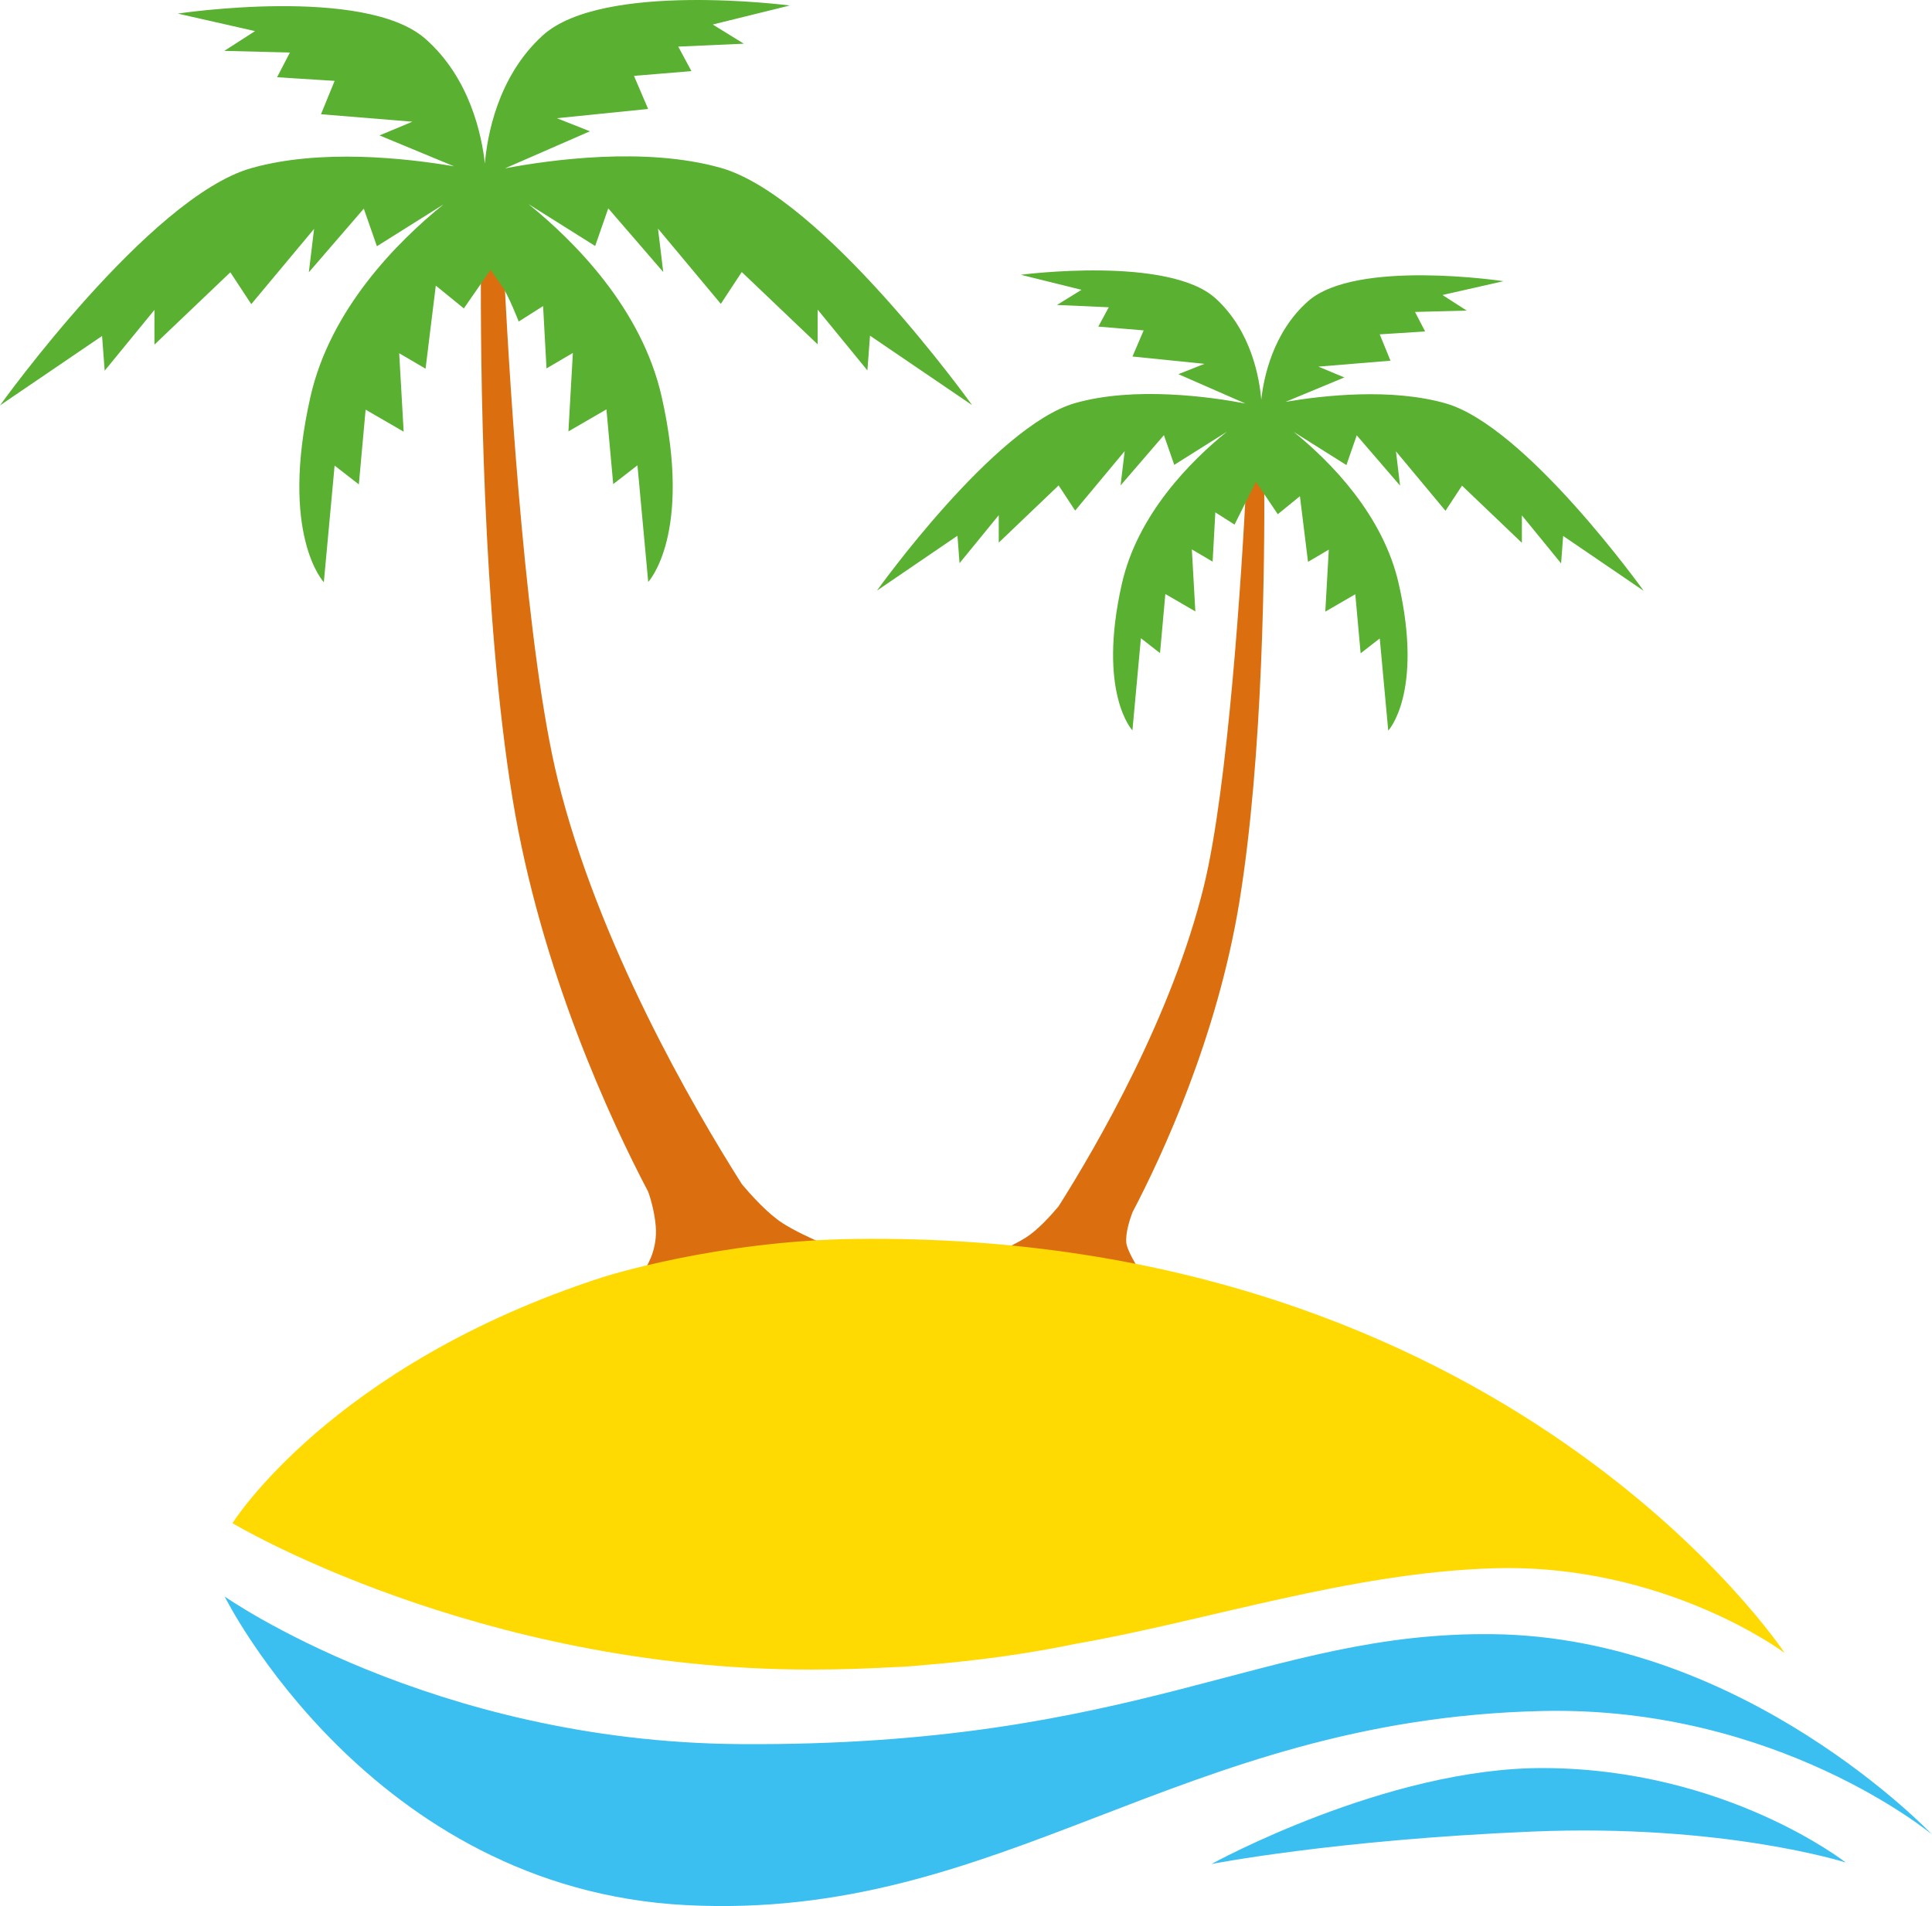
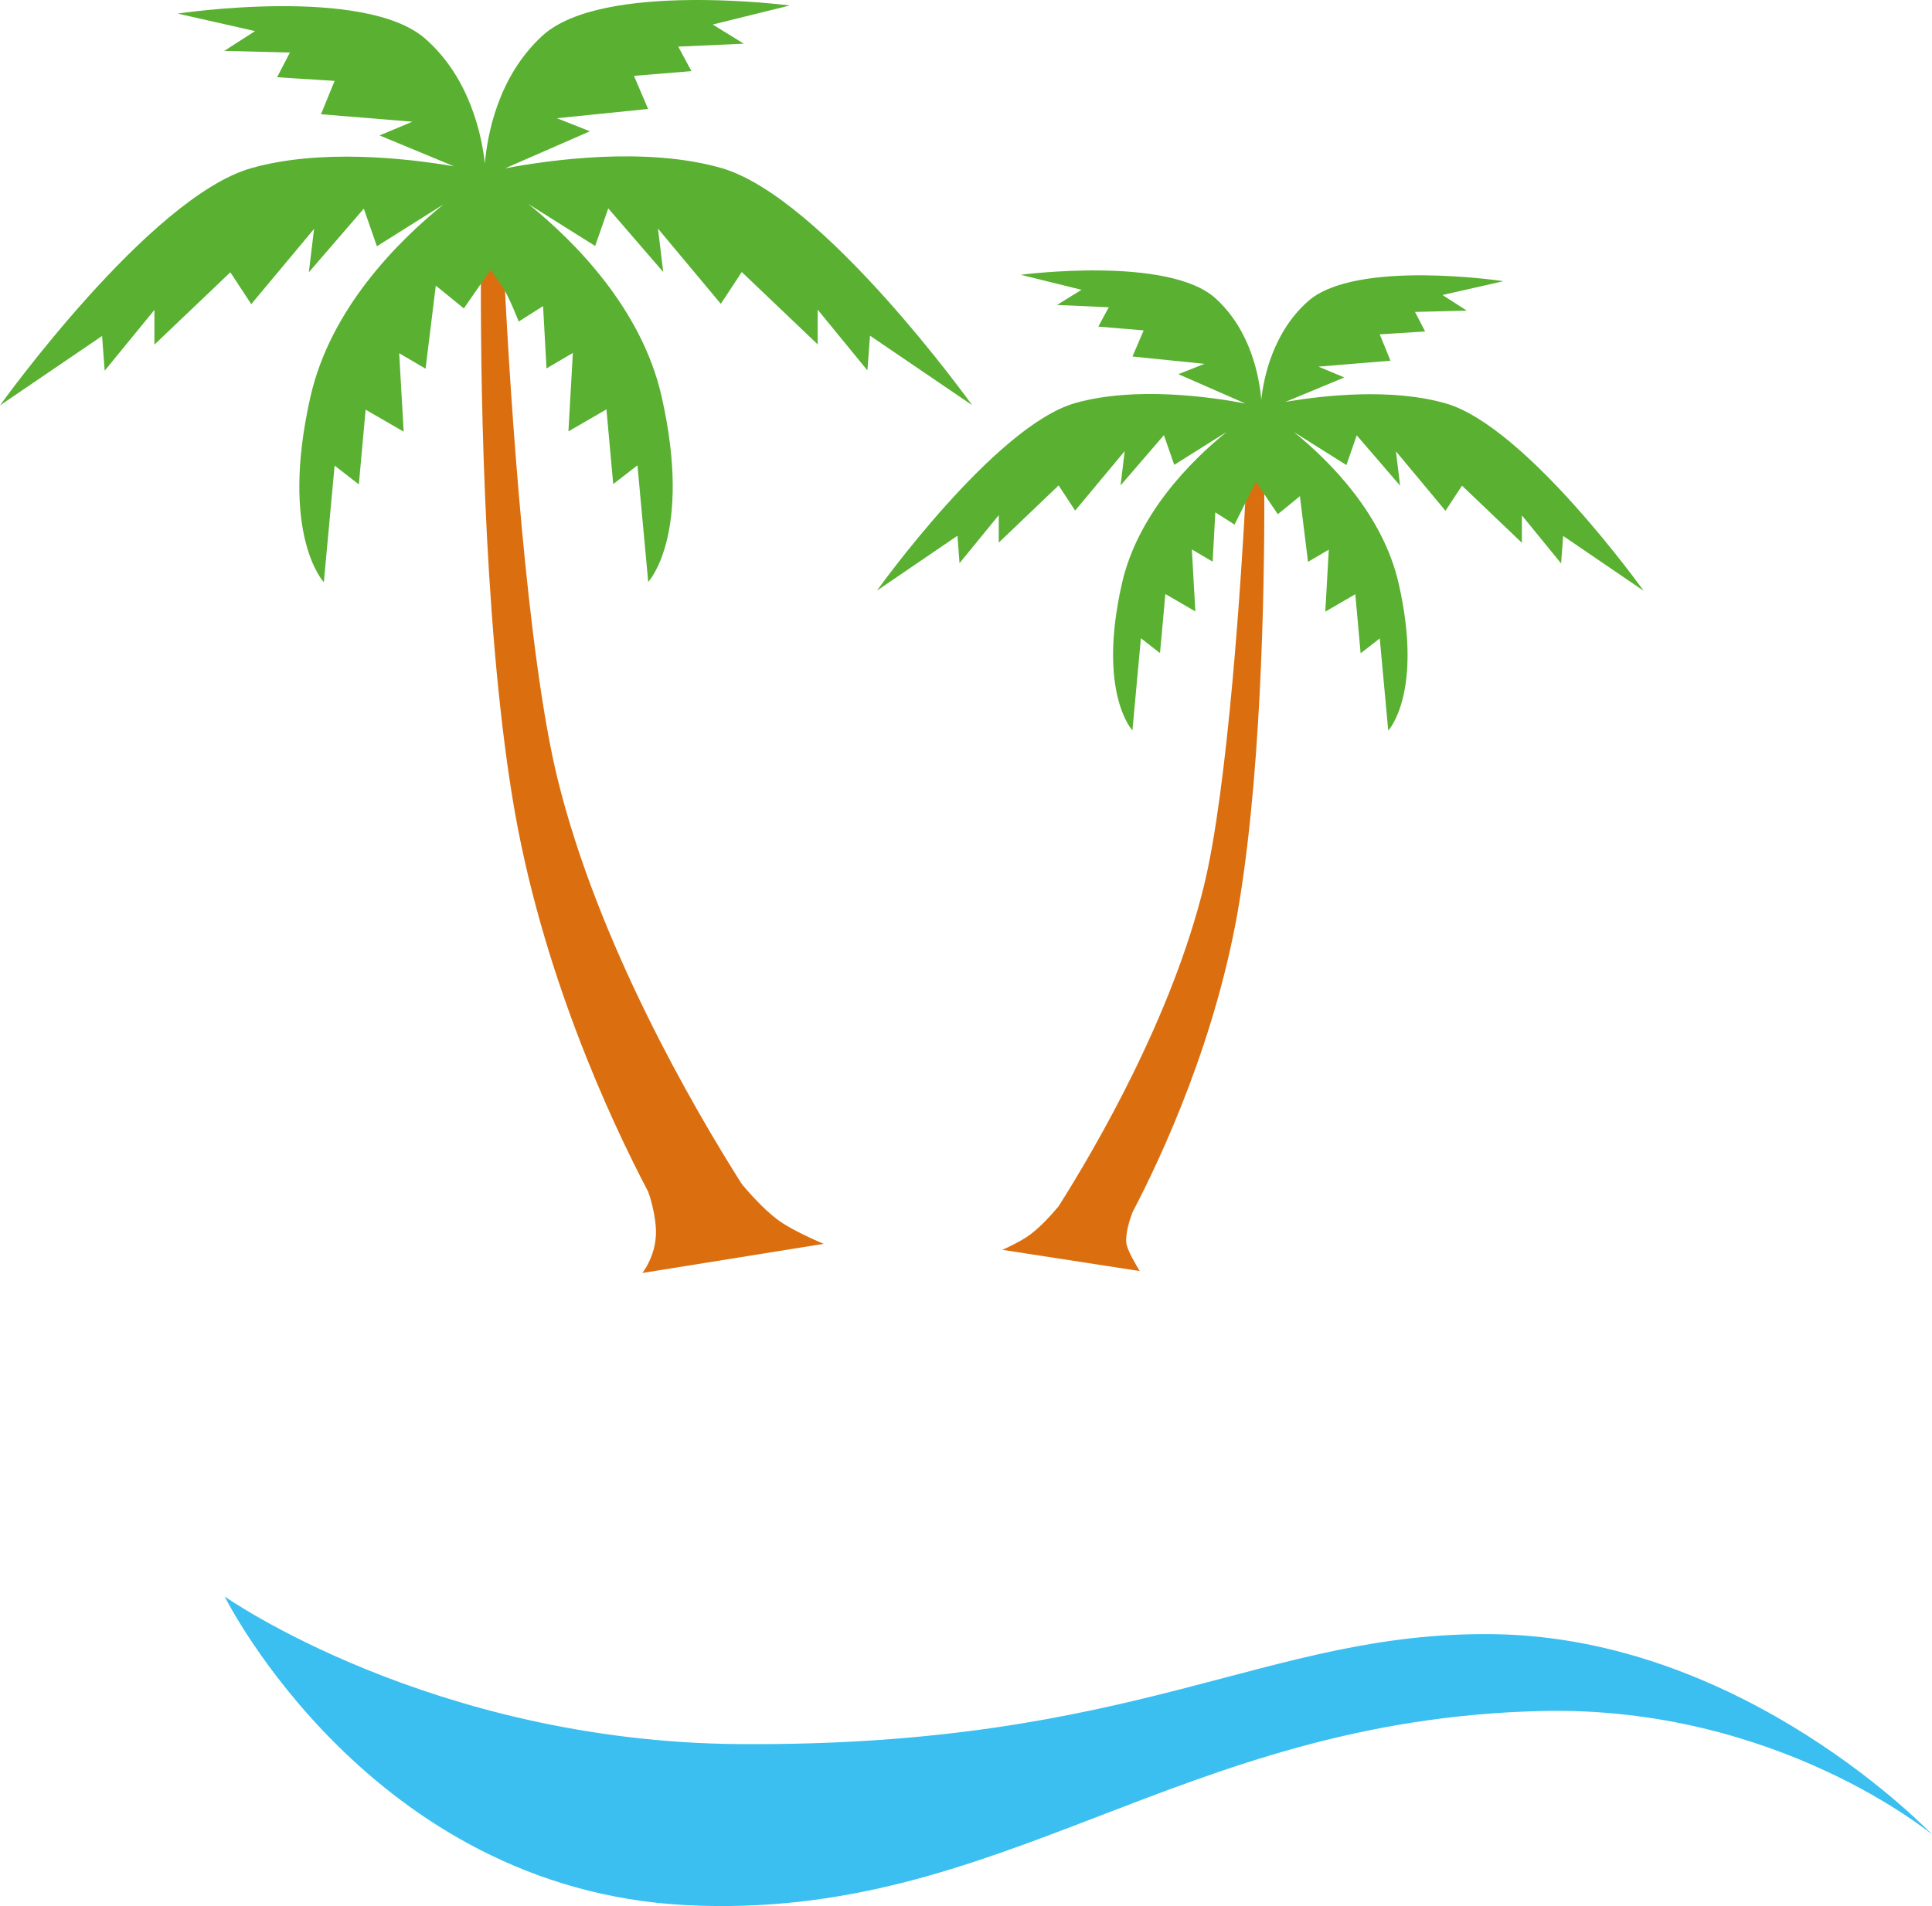
<svg xmlns="http://www.w3.org/2000/svg" version="1.1" width="167.413px" height="165.207px">
  <svg version="1.1" id="SvgjsSvg1013" x="0px" y="0px" width="167.413px" height="165.207px" viewBox="0 0 167.413 165.207" enable-background="new 0 0 167.413 165.207" xml:space="preserve">
    <g>
      <g>
        <path fill="#DB6F10" d="M108.005,41.605c-0.408,8.32-1.602,26.674-3.68,35.176c-2.754,11.271-9.254,22.491-12.599,27.781    c-0.717,0.855-1.794,2.03-2.78,2.671c-0.58,0.377-1.376,0.773-2.083,1.097l11.898,1.839c-0.252-0.422-1.102-1.806-1.164-2.456    c-0.08-0.84,0.296-1.999,0.535-2.636c2.56-4.883,7.345-15.161,9.266-26.923c2.068-12.667,2.197-29.684,2.153-36.557    L108.005,41.605z" />
        <path fill="#59B031" d="M108.83,41.763l1.895,2.807l1.917-1.563l0.701,5.692l1.801-1.06l-0.303,5.374l2.599-1.508l0.463,5.12    l1.657-1.289l0.735,7.99c0,0,3.053-3.23,0.915-12.7c-1.356-6.014-5.938-10.624-9.101-13.187l4.561,2.871l0.895-2.577l3.756,4.36    l-0.358-2.974l4.292,5.154l1.432-2.18l5.188,4.955v-2.379l3.398,4.163l0.179-2.378l6.976,4.756c0,0-10.195-14.27-17.173-16.252    c-4.706-1.337-10.552-0.69-13.858-0.128l5.092-2.115l-2.246-0.938l6.246-0.513l-0.932-2.285l3.934-0.249l-0.876-1.693l4.485-0.113    l-2.104-1.354l5.284-1.199c0,0-12.767-1.932-16.922,1.729c-3.062,2.697-3.859,6.648-4.066,8.542    c-0.154-1.834-0.846-5.938-3.944-8.766c-4.096-3.742-16.892-2.06-16.892-2.06l5.263,1.303l-2.125,1.313l4.482,0.2l-0.903,1.676    l3.928,0.327l-0.968,2.266l6.237,0.634l-2.26,0.896l5.803,2.541c-3.046-0.578-9.583-1.501-14.749-0.034    c-6.977,1.982-17.172,16.253-17.172,16.253l6.976-4.757l0.179,2.378l3.399-4.162v2.379l5.188-4.956l1.431,2.181l4.293-5.153    L97.1,42.075l3.757-4.36l0.895,2.577l4.561-2.872c-3.163,2.563-7.746,7.173-9.102,13.187c-2.137,9.469,0.916,12.701,0.916,12.701    l0.735-7.99l1.656,1.289l0.463-5.12l2.599,1.508l-0.304-5.375l1.801,1.06l0.234-4.271l1.665,1.06L108.83,41.763z" />
      </g>
      <g>
        <path fill="#DB6F10" d="M41.675,22.655c-0.055,8.695,0.117,30.543,2.739,46.569c2.435,14.882,8.503,27.886,11.749,34.065    c0.303,0.805,0.65,2.267,0.677,3.334c0.048,1.884-0.836,3.246-1.171,3.712l15.697-2.523c-1.033-0.447-2.55-1.145-3.555-1.795    c-1.251-0.812-2.616-2.297-3.526-3.38c-4.241-6.692-12.48-20.89-15.974-35.149c-2.637-10.757-4.081-32.733-4.598-43.26    L41.675,22.655z" />
        <path fill="#59B031" d="M43.53,24.851c0.511,0.706,1.419,3.018,1.419,3.018l2.111-1.34l0.296,5.403l2.284-1.34l-0.384,6.799    l3.294-1.909l0.587,6.478l2.1-1.629L56.17,50.44c0,0,3.871-4.088,1.162-16.068c-1.721-7.609-7.529-13.441-11.541-16.684    l5.782,3.633l1.135-3.261l4.764,5.517l-0.455-3.761l5.444,6.52l1.815-2.758l6.577,6.269v-3.009l4.309,5.266l0.227-3.009    l8.846,6.019c0,0-12.929-18.056-21.773-20.563c-6.549-1.857-14.837-0.689-18.701,0.042l7.357-3.214l-2.864-1.133l7.908-0.803    l-1.227-2.867l4.98-0.412L58.772,4.04l5.683-0.253L61.76,2.125l6.675-1.648c0,0-16.226-2.128-21.419,2.606    c-3.926,3.58-4.806,8.771-5,11.092c-0.264-2.398-1.274-7.396-5.155-10.809c-5.27-4.633-21.457-2.188-21.457-2.188l6.698,1.518    L19.435,4.41l5.687,0.142L24.01,6.695l4.986,0.315l-1.181,2.891l7.92,0.648l-2.847,1.189l6.456,2.677    c-4.191-0.713-11.604-1.532-17.571,0.16C12.928,17.083,0,35.138,0,35.138l8.845-6.018l0.227,3.009l4.31-5.267v3.009l6.577-6.27    l1.814,2.759l5.443-6.521l-0.454,3.761l4.762-5.517l1.136,3.26l5.781-3.633c-4.01,3.244-9.819,9.076-11.541,16.685    c-2.708,11.98,1.161,16.069,1.161,16.069l0.934-10.109l2.1,1.631l0.587-6.478l3.296,1.908l-0.387-6.799l2.285,1.34l0.887-7.202    l2.43,1.977l2.32-3.347C42.515,23.387,43.146,24.323,43.53,24.851z" />
      </g>
      <g>
        <path fill="#3ABFF0" d="M19.468,138.378c0,0,17.912,12.613,44.662,12.793c34.657,0.233,45.493-9.767,65.231-9.529    c21.881,0.265,38.052,17.361,38.052,17.361s-13.409-11.162-33.771-10.702c-31.629,0.714-46.718,18.223-74.164,16.827    C32.03,163.733,19.468,138.378,19.468,138.378z" />
-         <path fill="#3ABFF0" d="M104.975,161.565c0,0,15.168-8.359,28.757-8.318c15.845,0.048,26.204,8.185,26.204,8.185    s-10.598-3.381-27.213-2.678C115.567,159.479,104.975,161.565,104.975,161.565z" />
      </g>
-       <path fill="#FFD902" d="M74.215,107.382c-12.046,0.137-21.874,3.282-22.031,3.333c-23.509,7.617-32.039,21.306-32.039,21.306   s21.125,12.689,50.118,12.689c2.499,0,4.952-0.079,7.357-0.221c0.007,0,0.663,0.006,2.536-0.178   c4.653-0.375,9.088-1.007,13.218-1.863c11.24-1.971,23.673-6.149,36.072-6.518c14.842-0.439,25.198,7.339,25.198,7.339   S130.612,106.74,74.215,107.382z" />
    </g>
  </svg>
  <style>@media (prefers-color-scheme: light) { :root { filter: none; } }
@media (prefers-color-scheme: dark) { :root { filter: none; } }
</style>
</svg>